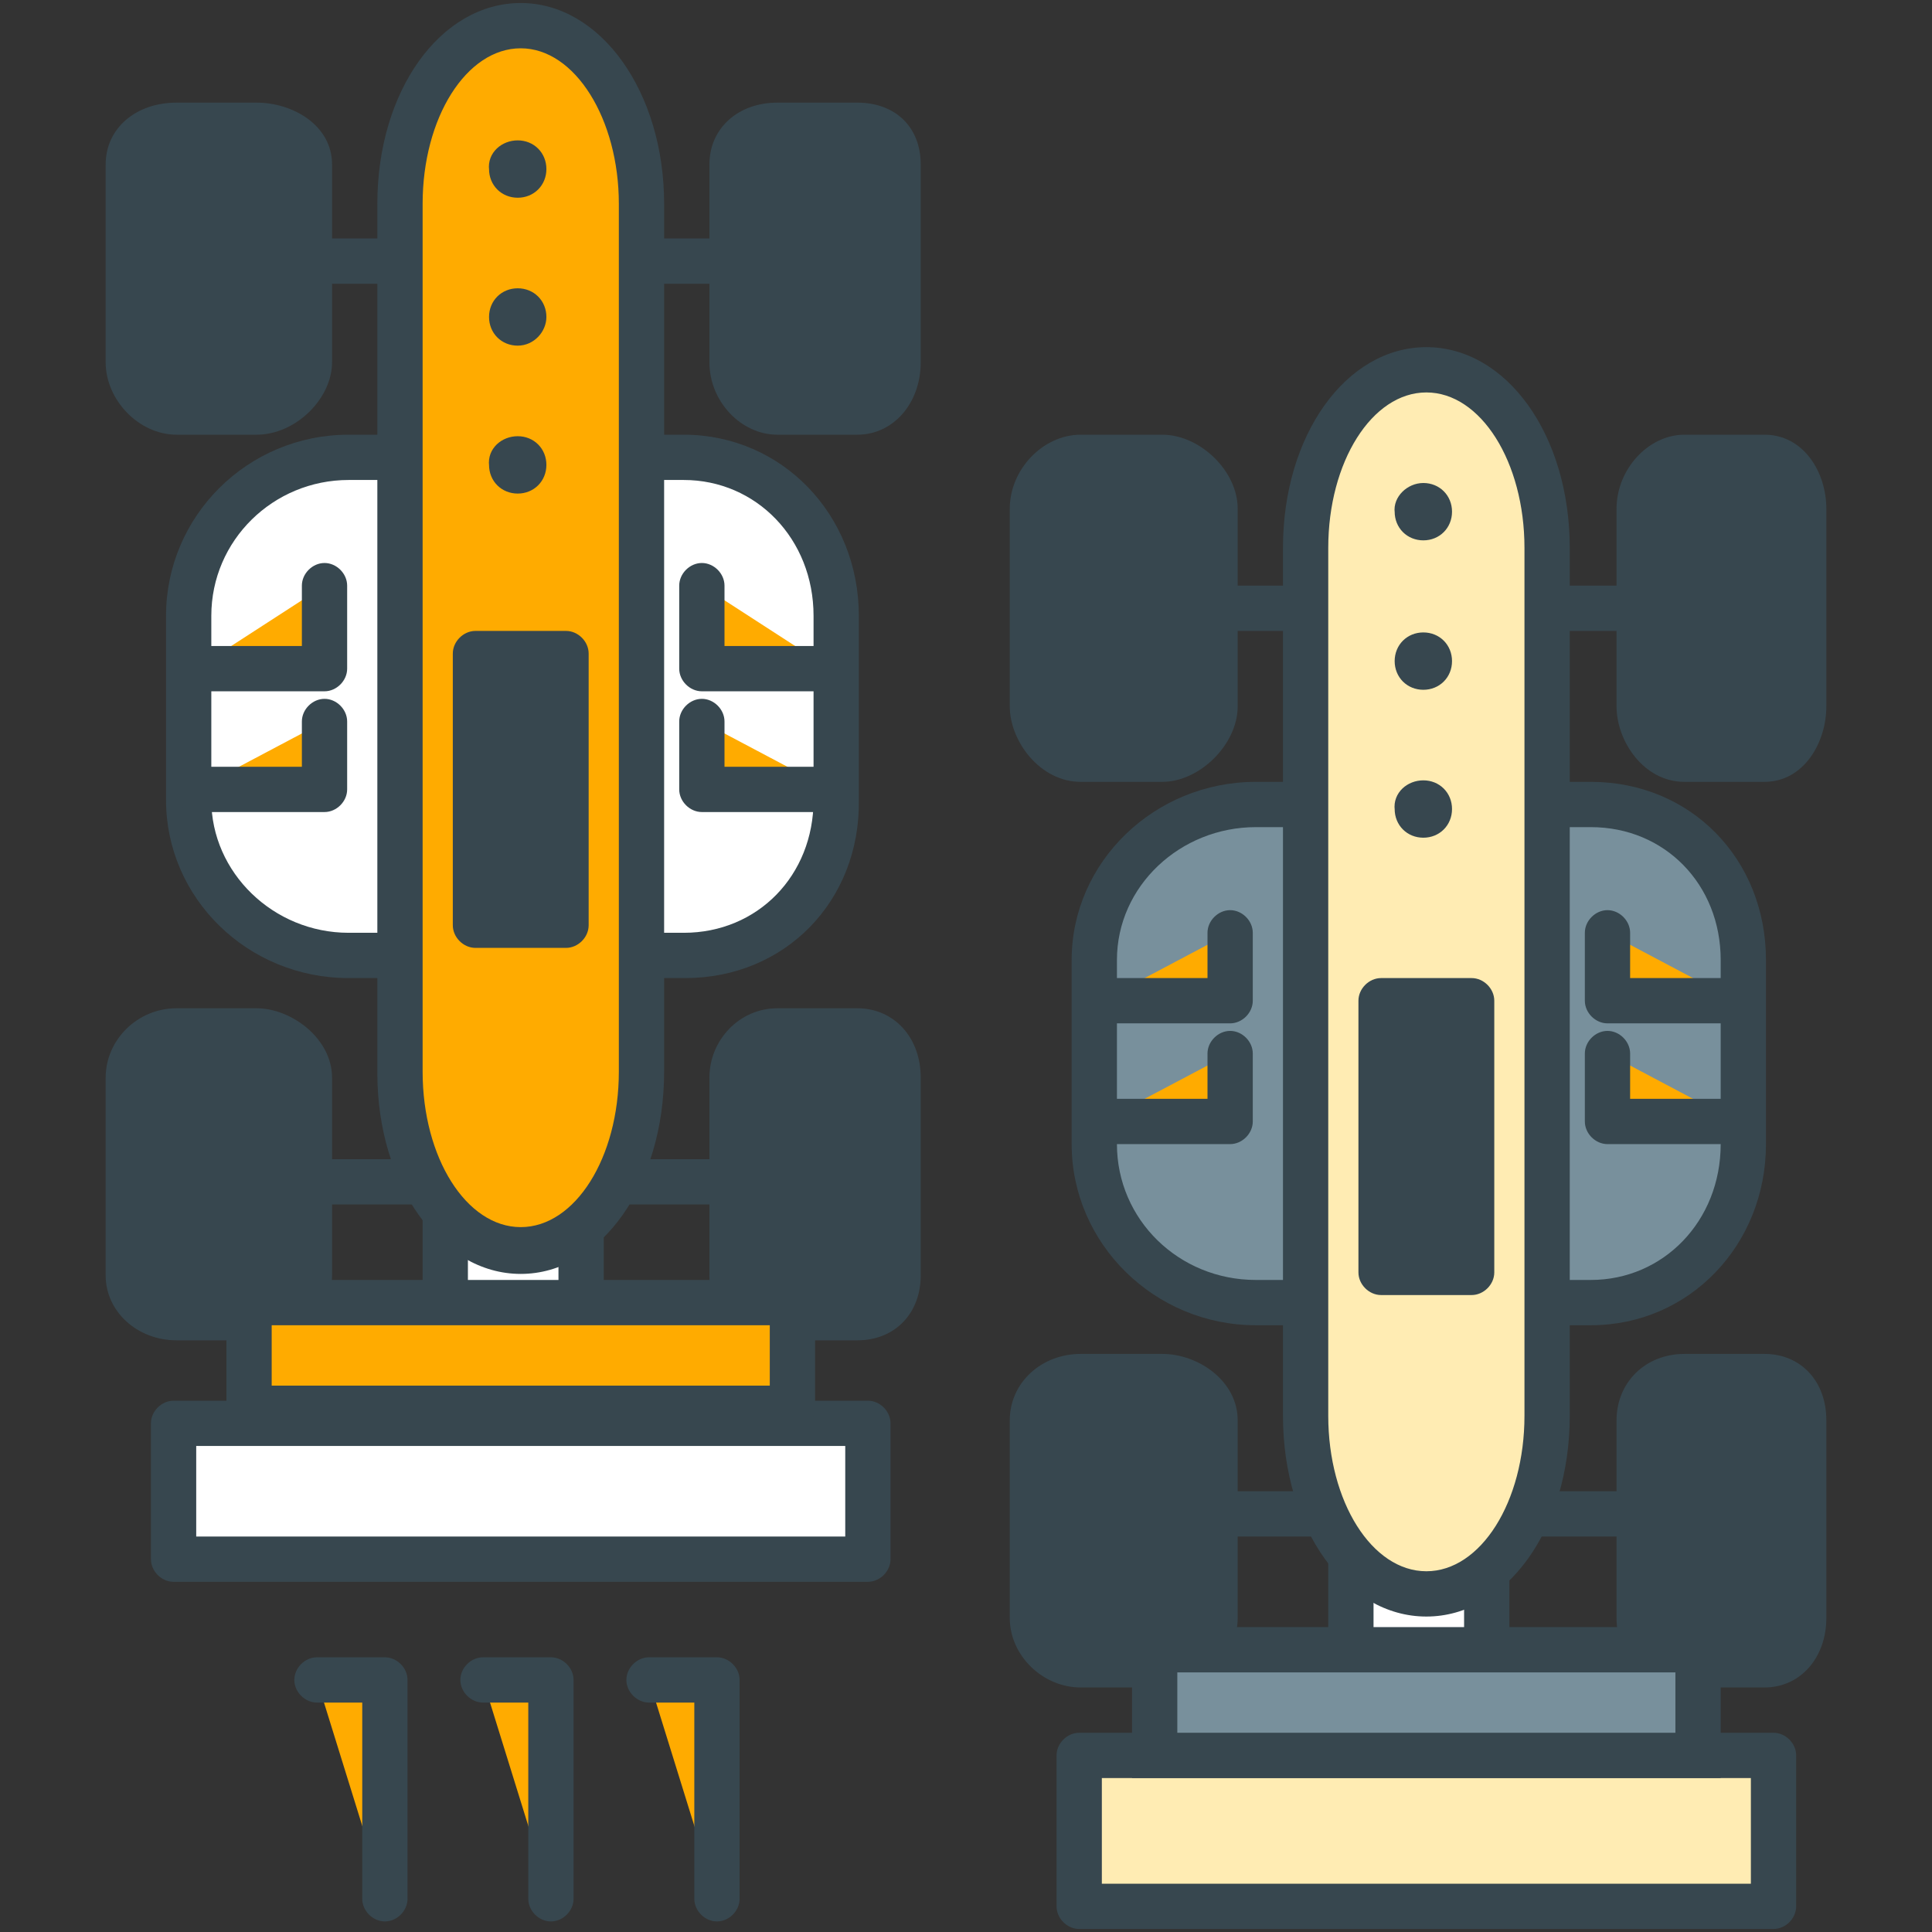
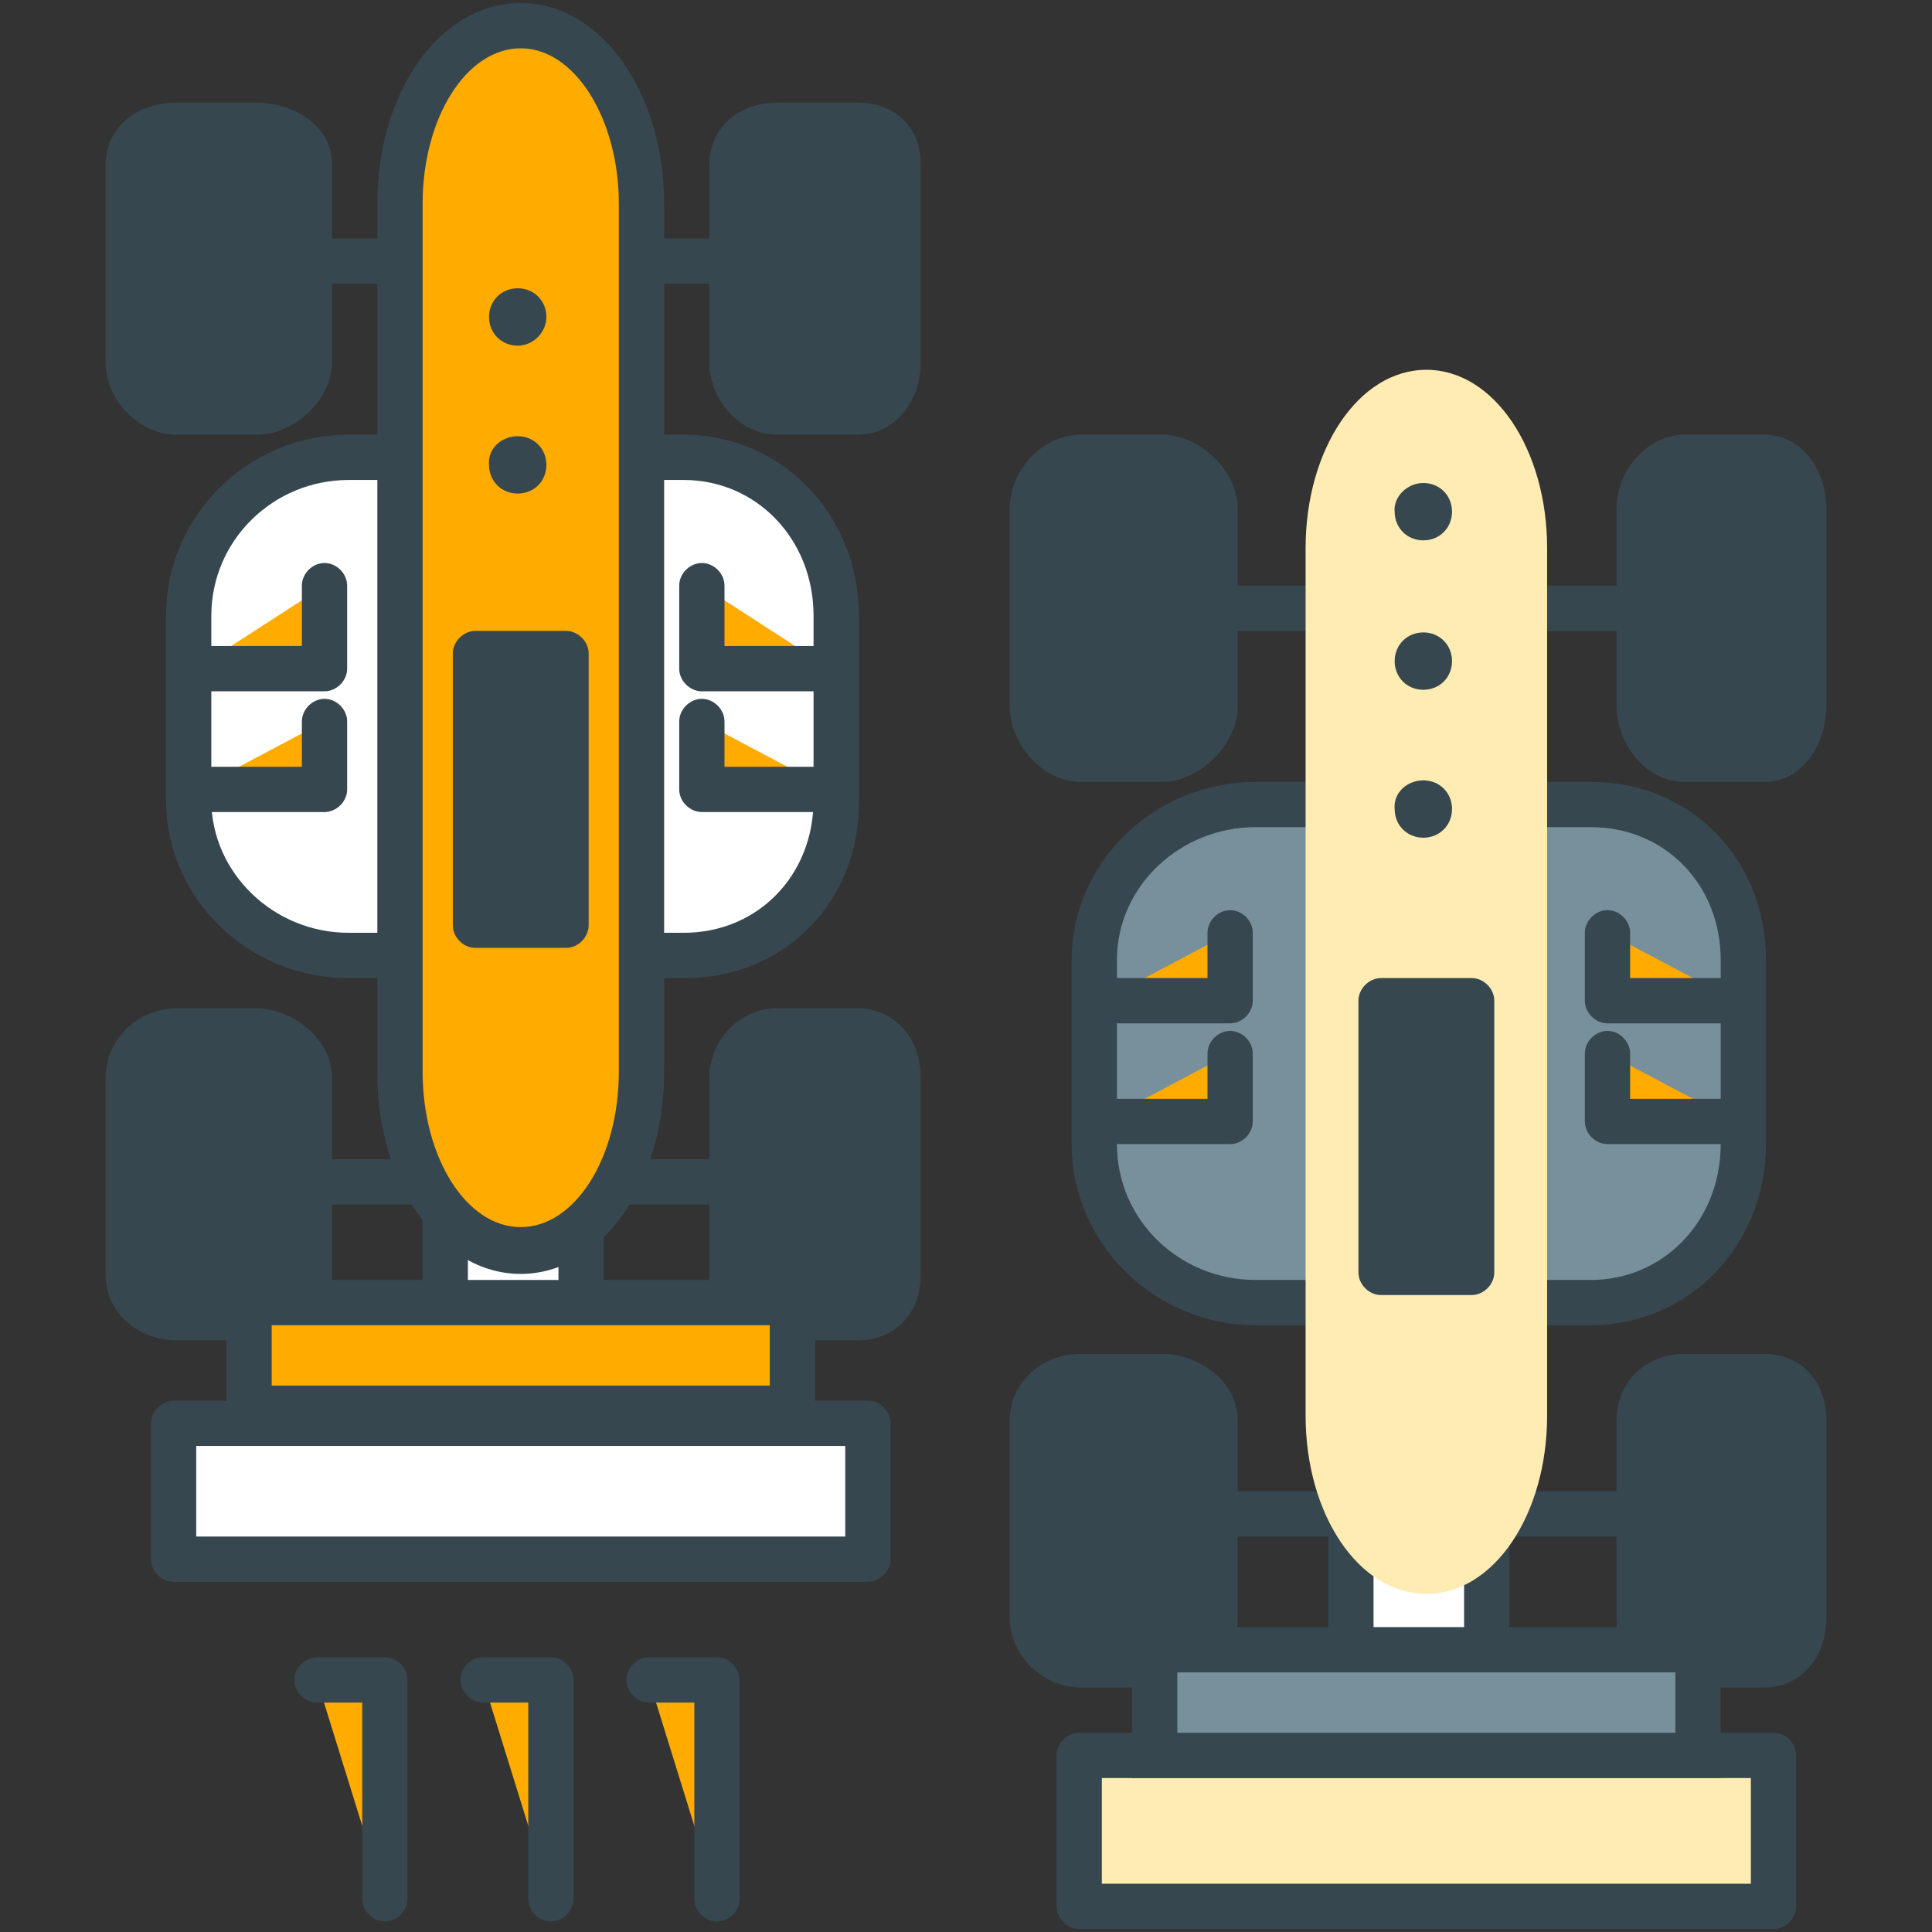
<svg xmlns="http://www.w3.org/2000/svg" height="128px" id="Layer_1" version="1.1" viewBox="0 0 128 128" width="128px" xml:space="preserve">
  <rect x="0" y="0" width="128" height="128" fill="#333333" stroke="none" />
  <g>
    <g>
      <g>
        <line fill="#37474F" x1="16" x2="53" y1="17.3" y2="17.3" />
        <path d="M53,18.8H16c-0.8,0-1.5-0.7-1.5-1.5s0.7-1.5,1.5-1.5h37c0.8,0,1.5,0.7,1.5,1.5S53.8,18.8,53,18.8z" fill="#37474F" />
      </g>
      <g>
        <line fill="#37474F" x1="16" x2="53" y1="78.3" y2="78.3" />
        <path d="M53,79.8H16c-0.8,0-1.5-0.7-1.5-1.5s0.7-1.5,1.5-1.5h37c0.8,0,1.5,0.7,1.5,1.5S53.8,79.8,53,79.8z" fill="#37474F" />
      </g>
      <g>
        <rect fill="#FFFFFF" height="47" width="9" x="29.5" y="54.3" />
        <path d="M38.5,102.8h-9c-0.8,0-1.5-0.7-1.5-1.5v-47c0-0.8,0.7-1.5,1.5-1.5h9c0.8,0,1.5,0.7,1.5,1.5v47 C40,102.1,39.3,102.8,38.5,102.8z M31,99.8h6v-44h-6V99.8z" fill="#37474F" />
      </g>
      <g>
        <path d="M55.5,53c0,5.8-4.3,10.3-10.1,10.3H23.1c-5.8,0-10.6-4.5-10.6-10.3V40.8c0-5.8,4.8-10.5,10.6-10.5h22.2 c5.8,0,10.1,4.7,10.1,10.5V53z" fill="#FFFFFF" />
        <path d="M45.4,64.8H23.1C16.4,64.8,11,59.5,11,53V40.8c0-6.6,5.4-12,12.1-12h22.2c6.5,0,11.6,5.3,11.6,12V53 C57,59.7,52,64.8,45.4,64.8z M23.1,31.8c-5,0-9.1,4-9.1,9V53c0,4.8,4.1,8.8,9.1,8.8h22.2c4.9,0,8.6-3.8,8.6-8.8V40.8 c0-5.1-3.8-9-8.6-9H23.1z" fill="#37474F" />
      </g>
      <g>
        <path d="M42.5,71c0,6.5-3.5,11.8-8,11.8l0,0c-4.5,0-8-5.3-8-11.8V13.5c0-6.5,3.5-11.8,8-11.8l0,0 c4.5,0,8,5.3,8,11.8V71z" fill="#FFAB00" />
        <path d="M34.5,84.4c-5.3,0-9.5-5.9-9.5-13.3V13.5c0-7.5,4.2-13.3,9.5-13.3S44,6.1,44,13.5V71 C44,78.5,39.8,84.4,34.5,84.4z M34.5,3.2c-3.6,0-6.5,4.6-6.5,10.3V71c0,5.7,2.9,10.3,6.5,10.3S41,76.7,41,71V13.5 C41,7.9,38.1,3.2,34.5,3.2z" fill="#37474F" />
      </g>
      <g>
        <g>
          <path d="M20.5,24c0,1.7-1.8,3.3-3.5,3.3h-5.3c-1.7,0-3.2-1.6-3.2-3.3V10.9c0-1.7,1.5-2.6,3.2-2.6H17 c1.7,0,3.5,0.9,3.5,2.6V24z" fill="#37474F" />
          <path d="M17,28.8h-5.3C9.2,28.8,7,26.5,7,24V10.9c0-2.4,2-4.1,4.7-4.1H17c2.4,0,5,1.5,5,4.1V24 C22,26.4,19.6,28.8,17,28.8z M11.7,9.8c-0.2,0-1.7,0-1.7,1.1V24c0,0.9,0.8,1.8,1.7,1.8H17c0.9,0,2-1,2-1.8V10.9 c0-0.7-1-1.1-2-1.1H11.7z" fill="#37474F" />
        </g>
        <g>
          <path d="M59.5,24c0,1.7-1,3.3-2.7,3.3h-5.3c-1.7,0-3-1.6-3-3.3V10.9c0-1.7,1.3-2.6,3-2.6h5.3 c1.7,0,2.7,0.9,2.7,2.6V24z" fill="#37474F" />
          <path d="M56.8,28.8h-5.3c-2.4,0-4.5-2.2-4.5-4.8V10.9c0-2.4,1.9-4.1,4.5-4.1h5.3c2.5,0,4.2,1.6,4.2,4.1V24 C61,26.7,59.2,28.8,56.8,28.8z M51.5,9.8c-0.6,0-1.5,0.1-1.5,1.1V24c0,0.9,0.7,1.8,1.5,1.8h5.3c0.8,0,1.2-1.1,1.2-1.8V10.9 c0-0.8-0.3-1.1-1.2-1.1H51.5z" fill="#37474F" />
        </g>
      </g>
      <g>
        <g>
          <path d="M20.5,84.4c0,1.7-1.8,2.8-3.5,2.8h-5.3c-1.7,0-3.2-1.2-3.2-2.8V71.4c0-1.7,1.5-3.1,3.2-3.1H17 c1.7,0,3.5,1.4,3.5,3.1V84.4z" fill="#37474F" />
          <path d="M17,88.8h-5.3c-2.6,0-4.7-1.9-4.7-4.3V71.4c0-2.5,2.1-4.6,4.7-4.6H17c2.3,0,5,2,5,4.6v13.1 C22,87,19.4,88.8,17,88.8z M11.7,69.8c-0.9,0-1.7,0.8-1.7,1.6v13.1c0,0.8,0.9,1.3,1.7,1.3H17c0.9,0,2-0.6,2-1.3V71.4 c0-0.8-1-1.6-2-1.6H11.7z" fill="#37474F" />
        </g>
        <g>
          <path d="M59.5,84.4c0,1.7-1,2.8-2.7,2.8h-5.3c-1.7,0-3-1.2-3-2.8V71.4c0-1.7,1.3-3.1,3-3.1h5.3 c1.7,0,2.7,1.4,2.7,3.1V84.4z" fill="#37474F" />
          <path d="M56.8,88.8h-5.3c-2.6,0-4.5-1.9-4.5-4.3V71.4c0-2.5,2-4.6,4.5-4.6h5.3c2.4,0,4.2,1.9,4.2,4.6v13.1 C61,87,59.3,88.8,56.8,88.8z M51.5,69.8c-0.8,0-1.5,0.7-1.5,1.6v13.1c0,0.9,0.8,1.3,1.5,1.3h5.3c0.3,0,1.2,0,1.2-1.3V71.4 c0-0.2,0-1.6-1.2-1.6H51.5z" fill="#37474F" />
        </g>
      </g>
      <g>
        <rect fill="#FFFFFF" height="9" width="46" x="11.5" y="94.3" />
        <path d="M57.5,104.8h-46c-0.8,0-1.5-0.7-1.5-1.5v-9c0-0.8,0.7-1.5,1.5-1.5h46c0.8,0,1.5,0.7,1.5,1.5v9 C59,104.1,58.3,104.8,57.5,104.8z M13,101.8h43v-6H13V101.8z" fill="#37474F" />
      </g>
      <g>
        <rect fill="#FFAB00" height="7" width="36" x="16.5" y="86.3" />
        <path d="M52.5,94.8h-36c-0.8,0-1.5-0.7-1.5-1.5v-7c0-0.8,0.7-1.5,1.5-1.5h36c0.8,0,1.5,0.7,1.5,1.5v7 C54,94.1,53.3,94.8,52.5,94.8z M18,91.8h33v-4H18V91.8z" fill="#37474F" />
      </g>
      <g>
        <rect fill="#37474F" height="18" width="6" x="31.5" y="43.3" />
        <path d="M37.5,62.8h-6c-0.8,0-1.5-0.7-1.5-1.5v-18c0-0.8,0.7-1.5,1.5-1.5h6c0.8,0,1.5,0.7,1.5,1.5v18 C39,62.1,38.3,62.8,37.5,62.8z M33,59.8h3v-15h-3V59.8z" fill="#37474F" />
      </g>
      <g>
        <g>
          <g>
            <polyline fill="#FFAB00" points="13,44.3 21.5,44.3 21.5,38.8 " />
            <path d="M21.5,45.8H13c-0.8,0-1.5-0.7-1.5-1.5s0.7-1.5,1.5-1.5h7v-4c0-0.8,0.7-1.5,1.5-1.5s1.5,0.7,1.5,1.5v5.5 C23,45.1,22.3,45.8,21.5,45.8z" fill="#37474F" />
          </g>
          <g>
            <polyline fill="#FFAB00" points="13,52.3 21.5,52.3 21.5,47.8 " />
            <path d="M21.5,53.8H13c-0.8,0-1.5-0.7-1.5-1.5s0.7-1.5,1.5-1.5h7v-3c0-0.8,0.7-1.5,1.5-1.5s1.5,0.7,1.5,1.5v4.5 C23,53.1,22.3,53.8,21.5,53.8z" fill="#37474F" />
          </g>
        </g>
        <g>
          <g>
            <polyline fill="#FFAB00" points="55,44.3 46.5,44.3 46.5,38.8 " />
            <path d="M55,45.8h-8.5c-0.8,0-1.5-0.7-1.5-1.5v-5.5c0-0.8,0.7-1.5,1.5-1.5s1.5,0.7,1.5,1.5v4h7 c0.8,0,1.5,0.7,1.5,1.5S55.8,45.8,55,45.8z" fill="#37474F" />
          </g>
          <g>
            <polyline fill="#FFAB00" points="55,52.3 46.5,52.3 46.5,47.8 " />
            <path d="M55,53.8h-8.5c-0.8,0-1.5-0.7-1.5-1.5v-4.5c0-0.8,0.7-1.5,1.5-1.5s1.5,0.7,1.5,1.5v3h7 c0.8,0,1.5,0.7,1.5,1.5S55.8,53.8,55,53.8z" fill="#37474F" />
          </g>
        </g>
      </g>
      <g>
        <g>
          <path d="M34.3,29.4c0.8,0,1.4,0.6,1.4,1.4c0,0.8-0.6,1.4-1.4,1.4 c-0.8,0-1.4-0.6-1.4-1.4C32.8,30,33.5,29.4,34.3,29.4z" fill="#37474F" stroke="#37474F" stroke-miterlimit="10" />
          <path d="M34.3,19.6c0.8,0,1.4,0.6,1.4,1.4c0,0.7-0.6,1.4-1.4,1.4 c-0.8,0-1.4-0.6-1.4-1.4C32.9,20.2,33.5,19.6,34.3,19.6z" fill="#37474F" stroke="#37474F" stroke-miterlimit="10" />
-           <path d="M34.3,9.8c0.8,0,1.4,0.6,1.4,1.4c0,0.8-0.6,1.4-1.4,1.4 c-0.8,0-1.4-0.6-1.4-1.4C32.8,10.4,33.5,9.8,34.3,9.8z" fill="#37474F" stroke="#37474F" stroke-miterlimit="10" />
        </g>
      </g>
    </g>
    <g>
      <g>
        <line fill="#37474F" x1="76" x2="113" y1="40.3" y2="40.3" />
        <path d="M113,41.8H76c-0.8,0-1.5-0.7-1.5-1.5s0.7-1.5,1.5-1.5h37c0.8,0,1.5,0.7,1.5,1.5S113.8,41.8,113,41.8z" fill="#37474F" />
      </g>
      <g>
        <line fill="#37474F" x1="76" x2="113" y1="100.3" y2="100.3" />
        <path d="M113,101.8H76c-0.8,0-1.5-0.7-1.5-1.5s0.7-1.5,1.5-1.5h37c0.8,0,1.5,0.7,1.5,1.5S113.8,101.8,113,101.8z" fill="#37474F" />
      </g>
      <g>
        <rect fill="#FFFFFF" height="47" width="9" x="89.5" y="77.3" />
        <path d="M98.5,125.8h-9c-0.8,0-1.5-0.7-1.5-1.5v-47c0-0.8,0.7-1.5,1.5-1.5h9c0.8,0,1.5,0.7,1.5,1.5v47 C100,125.1,99.3,125.8,98.5,125.8z M91,122.8h6v-44h-6V122.8z" fill="#37474F" />
      </g>
      <g>
        <path d="M115.5,75.8c0,5.8-4.3,10.5-10.1,10.5H83.2c-5.8,0-10.7-4.7-10.7-10.5V63.6c0-5.8,4.9-10.3,10.7-10.3 h22.2c5.8,0,10.1,4.5,10.1,10.3V75.8z" fill="#78909C" />
        <path d="M105.4,87.8H83.2c-6.7,0-12.2-5.4-12.2-12V63.6c0-6.5,5.5-11.8,12.2-11.8h22.2c6.6,0,11.6,5.1,11.6,11.8 v12.2C117,82.5,111.9,87.8,105.4,87.8z M83.2,54.8c-5,0-9.2,3.9-9.2,8.8v12.2c0,5,4.1,9,9.2,9h22.2c4.8,0,8.6-3.9,8.6-9V63.6 c0-5-3.7-8.8-8.6-8.8H83.2z" fill="#37474F" />
      </g>
      <g>
        <path d="M102.5,93.8c0,6.5-3.5,11.8-8,11.8l0,0c-4.5,0-8-5.3-8-11.8V36.3c0-6.5,3.5-11.8,8-11.8l0,0 c4.5,0,8,5.3,8,11.8V93.8z" fill="#FFECB3" />
-         <path d="M94.5,107.1c-5.3,0-9.5-5.8-9.5-13.3V36.3c0-7.5,4.2-13.3,9.5-13.3s9.5,5.8,9.5,13.3v57.5 C104,101.3,99.8,107.1,94.5,107.1z M94.5,26c-3.6,0-6.5,4.6-6.5,10.3v57.5c0,5.7,2.9,10.3,6.5,10.3s6.5-4.6,6.5-10.3V36.3 C101,30.6,98.1,26,94.5,26z" fill="#37474F" />
      </g>
      <g>
        <g>
          <path d="M80.5,46.7c0,1.7-1.8,3.5-3.5,3.5h-5.4c-1.7,0-3.2-1.8-3.2-3.5V33.7c0-1.7,1.5-3.4,3.2-3.4H77 c1.7,0,3.5,1.7,3.5,3.4V46.7z" fill="#37474F" />
          <path d="M77,51.8h-5.4c-2.7,0-4.7-2.7-4.7-5V33.7c0-2.6,2.2-4.9,4.7-4.9H77c2.5,0,5,2.4,5,4.9v13.1 C82,49.3,79.5,51.8,77,51.8z M71.7,31.8c-0.8,0-1.7,1-1.7,1.9v13.1c0,1,0.9,2,1.7,2H77c0.8,0,2-1.2,2-2V33.7 c0-0.8-1.1-1.9-2-1.9H71.7z" fill="#37474F" />
        </g>
        <g>
          <path d="M119.5,46.7c0,1.7-1,3.5-2.6,3.5h-5.3c-1.7,0-3-1.8-3-3.5V33.7c0-1.7,1.3-3.4,3-3.4h5.3 c1.7,0,2.6,1.7,2.6,3.4V46.7z" fill="#37474F" />
          <path d="M116.9,51.8h-5.3c-2.7,0-4.5-2.7-4.5-5V33.7c0-2.6,2.1-4.9,4.5-4.9h5.3c2.6,0,4.1,2.5,4.1,4.9v13.1 C121,49.2,119.5,51.8,116.9,51.8z M111.5,31.8c-0.7,0-1.5,1-1.5,1.9v13.1c0,1,0.8,2,1.5,2h5.3c0.6,0,1.1-1.1,1.1-2V33.7 c0-0.9-0.5-1.9-1.1-1.9H111.5z" fill="#37474F" />
        </g>
      </g>
      <g>
        <g>
          <path d="M80.5,107.2c0,1.7-1.8,3.1-3.5,3.1h-5.4c-1.7,0-3.2-1.4-3.2-3.1V94.1c0-1.7,1.5-2.9,3.2-2.9H77 c1.7,0,3.5,1.2,3.5,2.9V107.2z" fill="#37474F" />
          <path d="M77,111.8h-5.4c-2.5,0-4.7-2.1-4.7-4.6V94.1c0-2.5,2.1-4.4,4.7-4.4H77c2.4,0,5,1.8,5,4.4v13.1 C82,109.9,79.4,111.8,77,111.8z M71.7,92.8c-0.8,0-1.7,0.5-1.7,1.4v13.1c0,0.8,0.8,1.6,1.7,1.6H77c0.9,0,2-0.8,2-1.6V94.1 c0-0.8-1.1-1.4-2-1.4H71.7z" fill="#37474F" />
        </g>
        <g>
          <path d="M119.5,107.2c0,1.7-1,3.1-2.6,3.1h-5.3c-1.7,0-3-1.4-3-3.1V94.1c0-1.7,1.3-2.9,3-2.9h5.3 c1.7,0,2.6,1.2,2.6,2.9V107.2z" fill="#37474F" />
          <path d="M116.9,111.8h-5.3c-2.5,0-4.5-2-4.5-4.6V94.1c0-2.5,1.9-4.4,4.5-4.4h5.3c2.4,0,4.1,1.8,4.1,4.4v13.1 C121,109.8,119.3,111.8,116.9,111.8z M111.5,92.8c-0.7,0-1.5,0.4-1.5,1.4v13.1c0,0.9,0.7,1.6,1.5,1.6h5.3c1.1,0,1.1-1.3,1.1-1.6 V94.1c0-1.4-0.9-1.4-1.1-1.4H111.5z" fill="#37474F" />
        </g>
      </g>
      <g>
        <rect fill="#FFECB3" height="10" width="46" x="71.5" y="116.3" />
        <path d="M117.5,127.8h-46c-0.8,0-1.5-0.7-1.5-1.5v-10c0-0.8,0.7-1.5,1.5-1.5h46c0.8,0,1.5,0.7,1.5,1.5v10 C119,127.1,118.3,127.8,117.5,127.8z M73,124.8h43v-7H73V124.8z" fill="#37474F" />
      </g>
      <g>
        <rect fill="#78909C" height="7" width="36" x="76.5" y="109.3" />
        <path d="M114,117.8H75v-10h39V117.8z M78,114.8h33v-4H78V114.8z" fill="#37474F" />
      </g>
      <g>
        <rect fill="#37474F" height="18" width="6" x="91.5" y="66.3" />
        <path d="M97.5,85.8h-6c-0.8,0-1.5-0.7-1.5-1.5v-18c0-0.8,0.7-1.5,1.5-1.5h6c0.8,0,1.5,0.7,1.5,1.5v18 C99,85.1,98.3,85.8,97.5,85.8z M93,82.8h3v-15h-3V82.8z" fill="#37474F" />
      </g>
      <g>
        <g>
          <g>
            <polyline fill="#FFAB00" points="73,66.3 81.5,66.3 81.5,61.8 " />
            <path d="M81.5,67.8H73c-0.8,0-1.5-0.7-1.5-1.5s0.7-1.5,1.5-1.5h7v-3c0-0.8,0.7-1.5,1.5-1.5s1.5,0.7,1.5,1.5v4.5 C83,67.1,82.3,67.8,81.5,67.8z" fill="#37474F" />
          </g>
          <g>
            <polyline fill="#FFAB00" points="73,74.3 81.5,74.3 81.5,69.8 " />
            <path d="M81.5,75.8H73c-0.8,0-1.5-0.7-1.5-1.5s0.7-1.5,1.5-1.5h7v-3c0-0.8,0.7-1.5,1.5-1.5s1.5,0.7,1.5,1.5v4.5 C83,75.1,82.3,75.8,81.5,75.8z" fill="#37474F" />
          </g>
        </g>
        <g>
          <g>
            <polyline fill="#FFAB00" points="115,66.3 106.5,66.3 106.5,61.8 " />
            <path d="M115,67.8h-8.5c-0.8,0-1.5-0.7-1.5-1.5v-4.5c0-0.8,0.7-1.5,1.5-1.5s1.5,0.7,1.5,1.5v3h7 c0.8,0,1.5,0.7,1.5,1.5S115.8,67.8,115,67.8z" fill="#37474F" />
          </g>
          <g>
            <polyline fill="#FFAB00" points="115,74.3 106.5,74.3 106.5,69.8 " />
            <path d="M115,75.8h-8.5c-0.8,0-1.5-0.7-1.5-1.5v-4.5c0-0.8,0.7-1.5,1.5-1.5s1.5,0.7,1.5,1.5v3h7 c0.8,0,1.5,0.7,1.5,1.5S115.8,75.8,115,75.8z" fill="#37474F" />
          </g>
        </g>
      </g>
      <g>
        <g>
          <path d="M94.3,52.2c0.8,0,1.4,0.6,1.4,1.4c0,0.8-0.6,1.4-1.4,1.4 c-0.8,0-1.4-0.6-1.4-1.4C92.8,52.8,93.5,52.2,94.3,52.2z" fill="#37474F" stroke="#37474F" stroke-miterlimit="10" />
          <path d="M94.3,42.4c0.8,0,1.4,0.6,1.4,1.4c0,0.8-0.6,1.4-1.4,1.4 c-0.8,0-1.4-0.6-1.4-1.4C92.9,43,93.5,42.4,94.3,42.4z" fill="#37474F" stroke="#37474F" stroke-miterlimit="10" />
          <path d="M94.3,32.5c0.8,0,1.4,0.6,1.4,1.4c0,0.8-0.6,1.4-1.4,1.4 c-0.8,0-1.4-0.6-1.4-1.4C92.8,33.2,93.5,32.5,94.3,32.5z" fill="#37474F" stroke="#37474F" stroke-miterlimit="10" />
        </g>
      </g>
    </g>
    <g>
      <g>
        <polyline fill="#FFAB00" points="21,111.3 25.5,111.3 25.5,125.8 " />
        <path d="M25.5,127.3c-0.8,0-1.5-0.7-1.5-1.5v-13h-3c-0.8,0-1.5-0.7-1.5-1.5s0.7-1.5,1.5-1.5h4.5 c0.8,0,1.5,0.7,1.5,1.5v14.5C27,126.6,26.3,127.3,25.5,127.3z" fill="#37474F" />
      </g>
      <g>
        <polyline fill="#FFAB00" points="32,111.3 36.5,111.3 36.5,125.8 " />
        <path d="M36.5,127.3c-0.8,0-1.5-0.7-1.5-1.5v-13h-3c-0.8,0-1.5-0.7-1.5-1.5s0.7-1.5,1.5-1.5h4.5 c0.8,0,1.5,0.7,1.5,1.5v14.5C38,126.6,37.3,127.3,36.5,127.3z" fill="#37474F" />
      </g>
      <g>
        <polyline fill="#FFAB00" points="43,111.3 47.5,111.3 47.5,125.8 " />
        <path d="M47.5,127.3c-0.8,0-1.5-0.7-1.5-1.5v-13h-3c-0.8,0-1.5-0.7-1.5-1.5s0.7-1.5,1.5-1.5h4.5 c0.8,0,1.5,0.7,1.5,1.5v14.5C49,126.6,48.3,127.3,47.5,127.3z" fill="#37474F" />
      </g>
    </g>
  </g>
</svg>